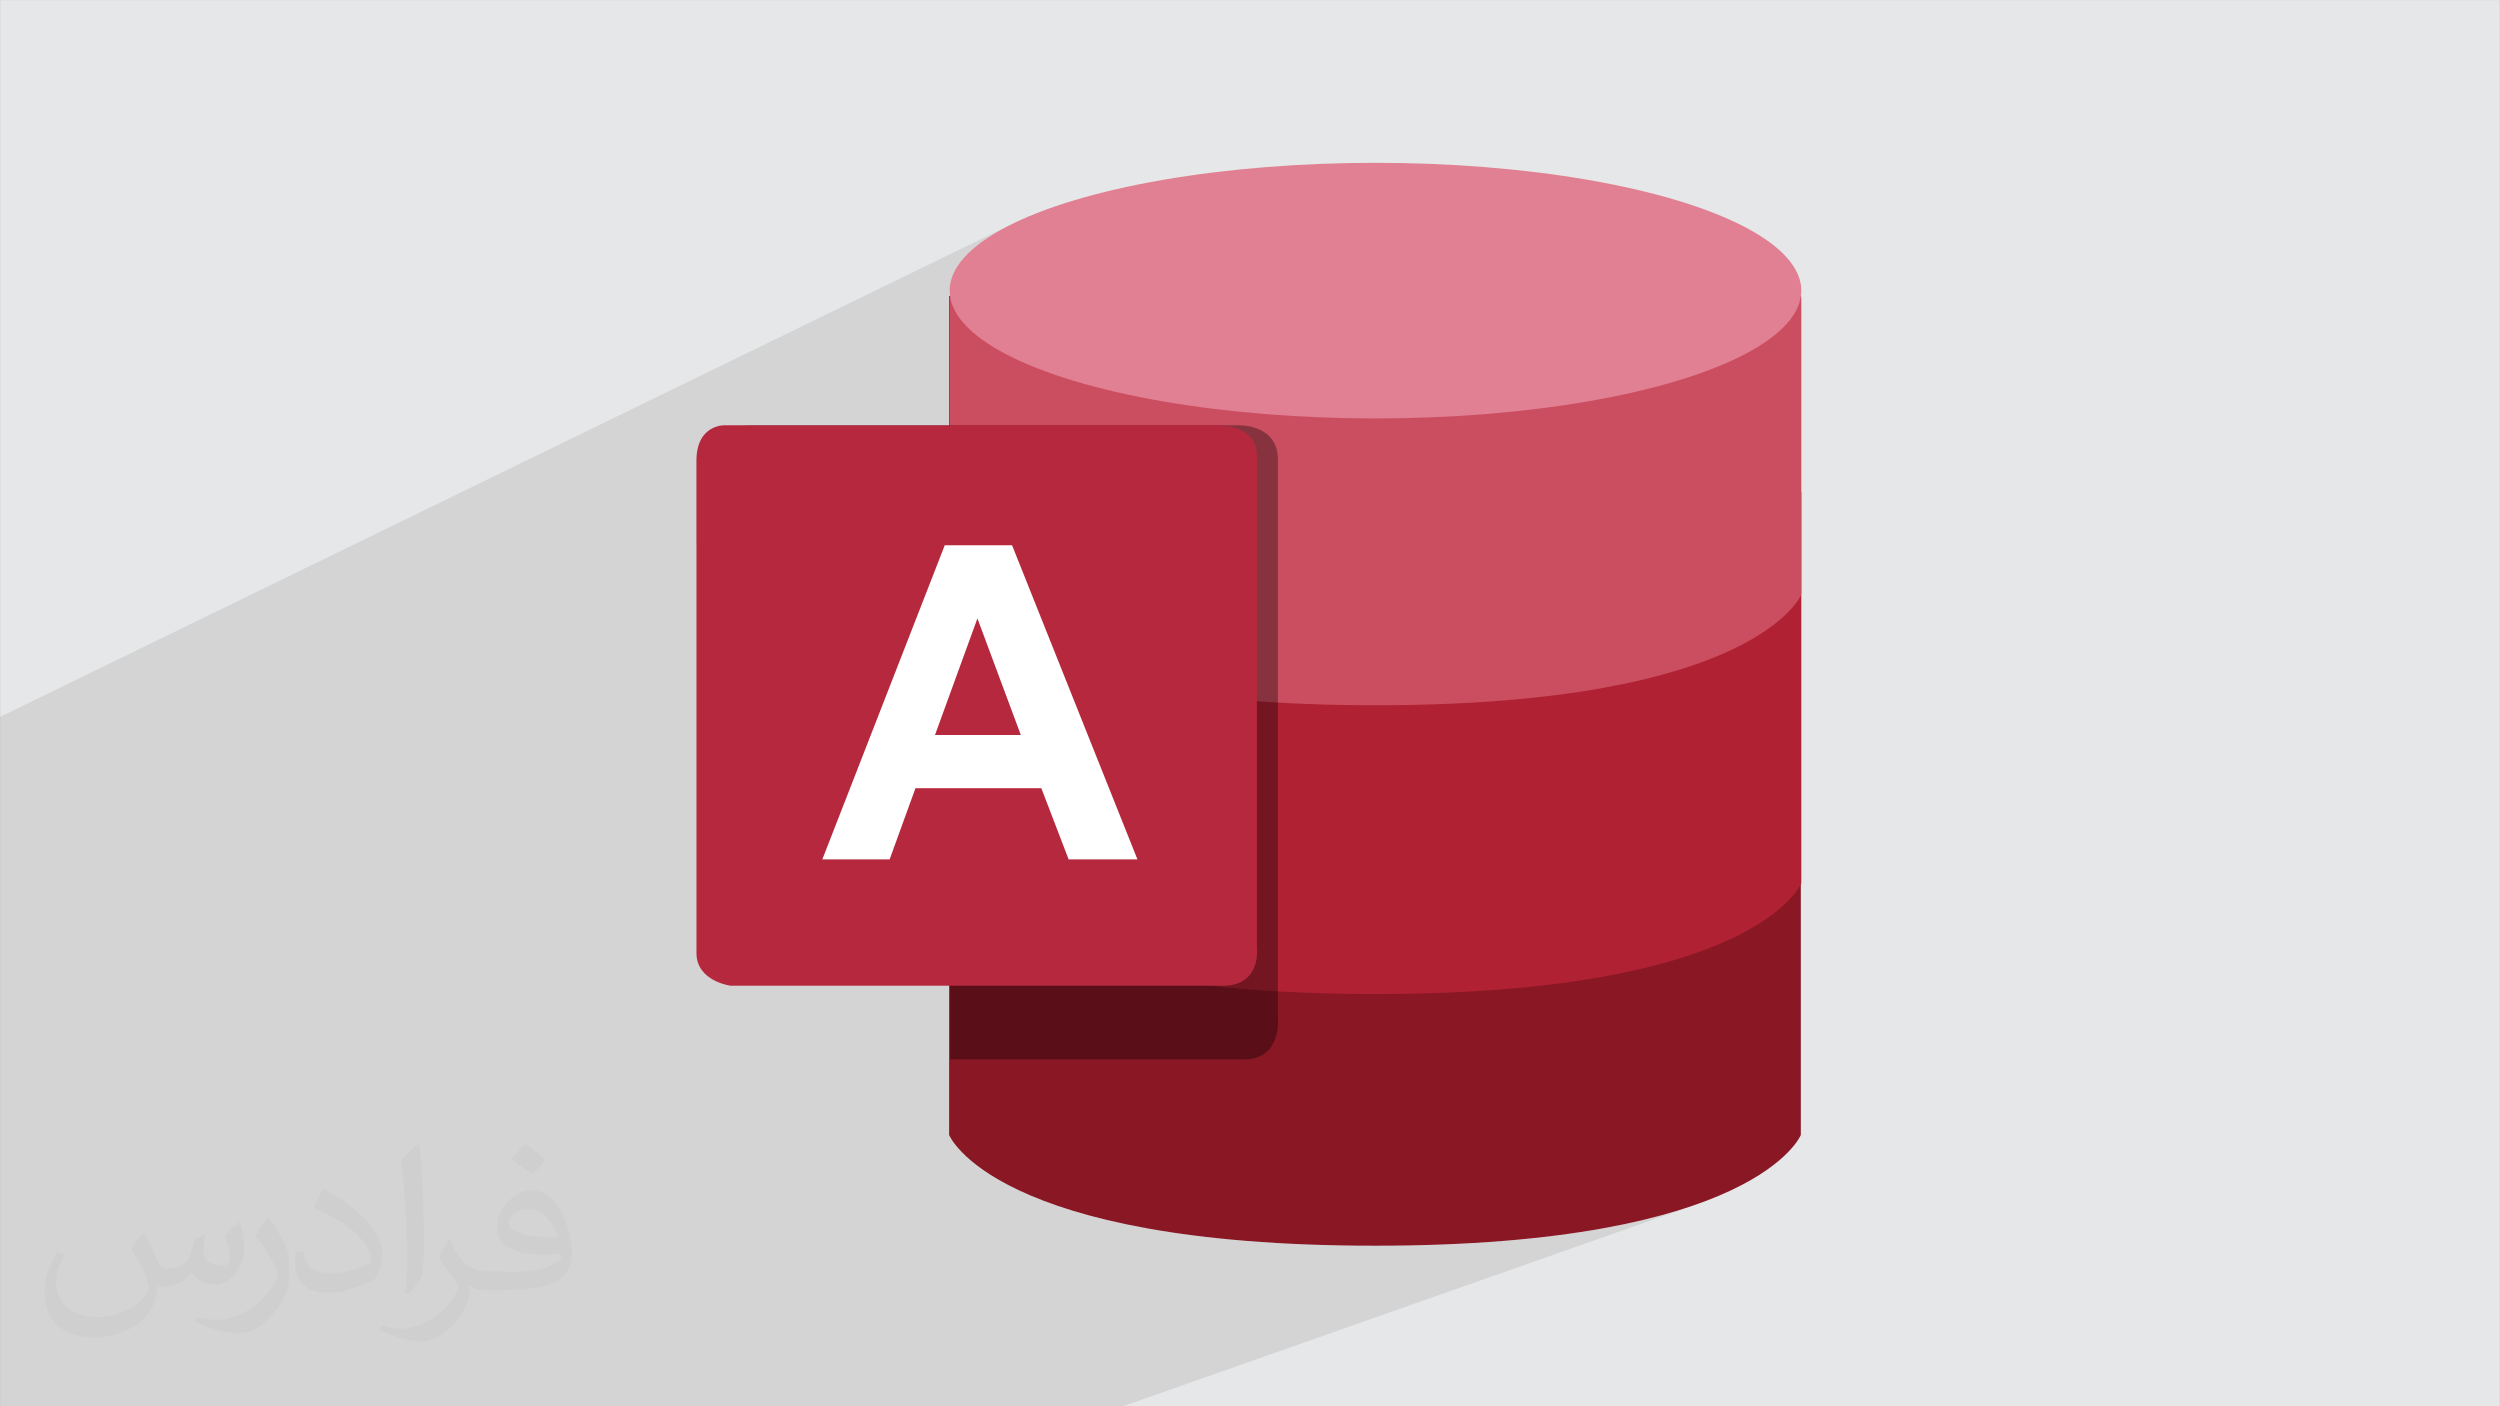
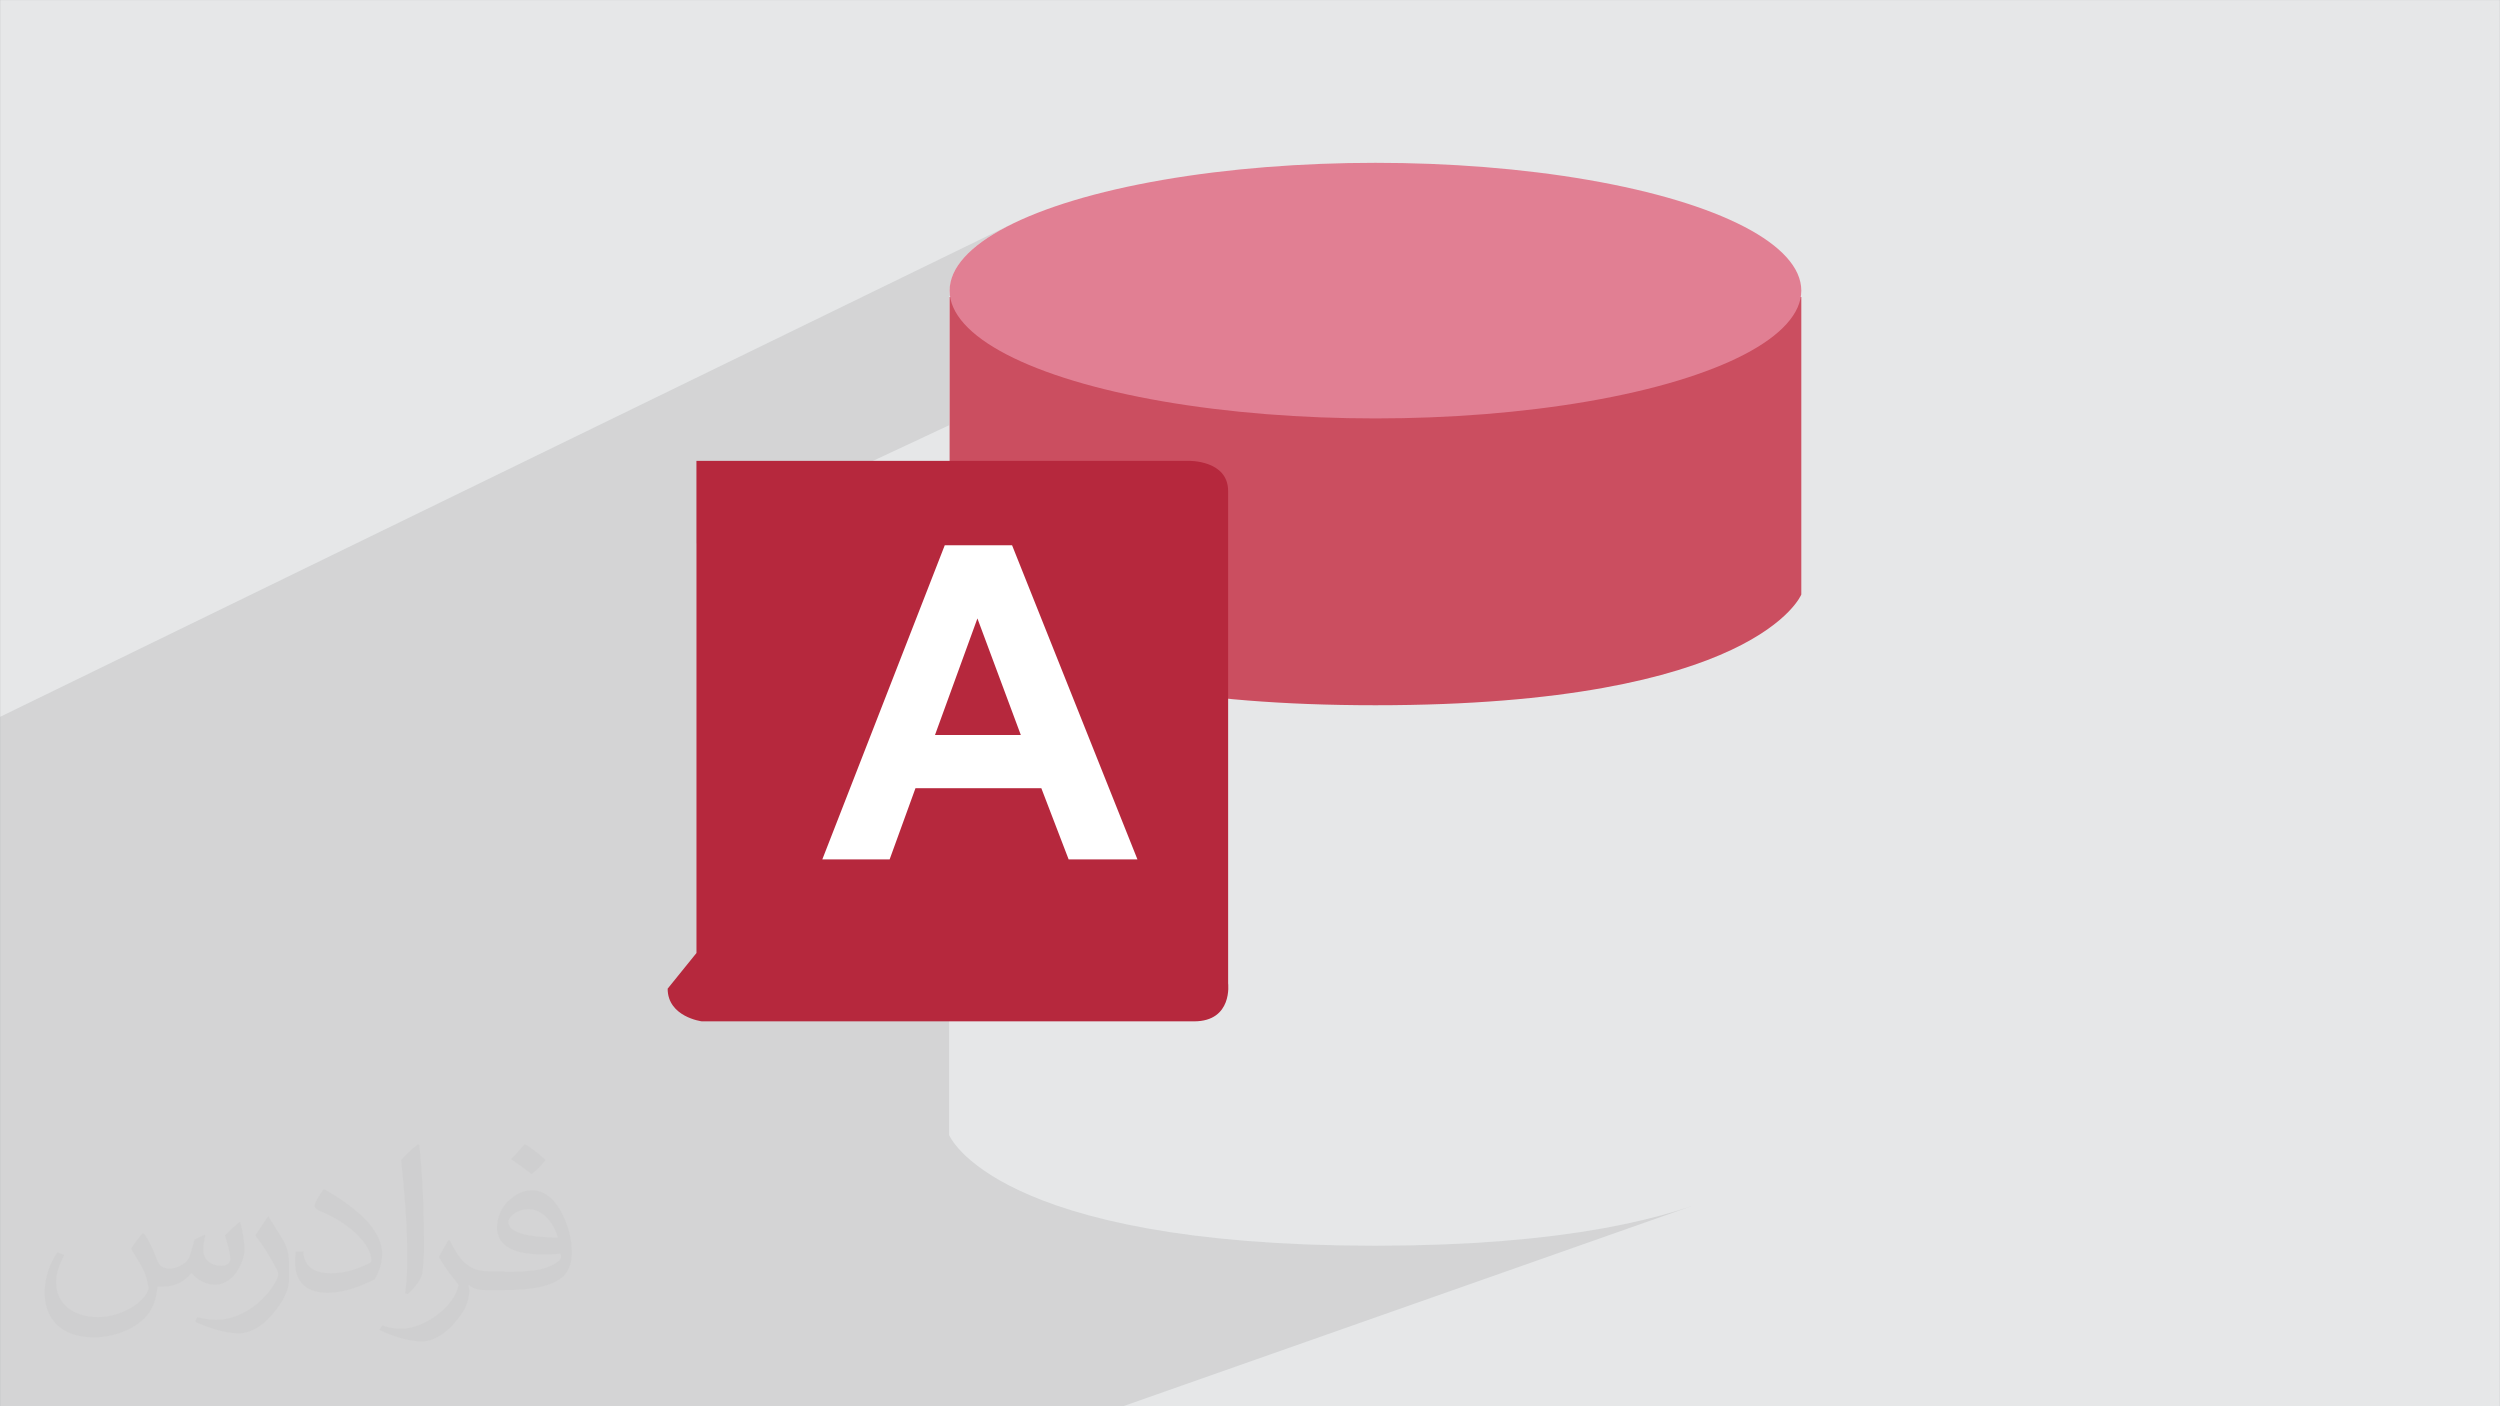
<svg xmlns="http://www.w3.org/2000/svg" xml:space="preserve" width="3.703in" height="2.083in" version="1.1" style="shape-rendering:geometricPrecision; text-rendering:geometricPrecision; image-rendering:optimizeQuality; fill-rule:evenodd; clip-rule:evenodd" viewBox="0 0 3703.33 2083.33">
  <rect x="0" y="0" width="3703.33" height="2083.33" fill="#808080" stroke="none" />
  <defs>
    <style type="text/css">
   
    .fil0 {fill:#E6E7E8}
    .fil3 {fill:#891724;fill-rule:nonzero}
    .fil4 {fill:#B02233;fill-rule:nonzero}
    .fil8 {fill:#B6283D;fill-rule:nonzero}
    .fil5 {fill:#CB4E60;fill-rule:nonzero}
    .fil6 {fill:#E17F93;fill-rule:nonzero}
    .fil9 {fill:white;fill-rule:nonzero}
    .fil2 {fill:#373435;fill-opacity:0.031}
    .fil1 {fill:#373435;fill-opacity:0.102}
    .fil7 {fill:black;fill-rule:nonzero;fill-opacity:0.341}
   
  </style>
  </defs>
  <g id="Layer_x0020_1">
    <polygon class="fil0" points="-0,0.07 3703.33,0.07 3703.33,2083.26 -0,2083.26 " />
    <polygon class="fil1" points="1663.68,2083.26 1375.67,2083.26 373.09,2083.26 -0,2083.26 -0,2030.64 -0,1910.25 -0,1846.34 -0,1288.01 -0,1175.33 -0,1141.37 -0,1117.31 -0,1116.74 -0,1061.93 1497.99,332.36 1482.8,340.29 1468.86,348.45 1456.23,356.84 1444.93,365.44 1435.02,374.23 1426.52,383.22 1419.47,392.38 1413.92,401.7 1409.91,411.17 1407.48,420.79 1406.65,430.53 1406.67,431.53 1406.7,432.53 1406.75,433.52 1406.81,434.52 1406.9,435.51 1407,436.5 1407.12,437.49 1407.25,438.48 1405.93,439.12 1405.93,629.97 1031.59,805.18 1031.59,1411.88 1032.16,1419.33 1033.77,1426 1036.26,1431.92 1039.5,1437.13 1043.33,1441.69 1047.6,1445.62 1052.17,1448.98 1056.89,1451.81 1061.61,1454.15 1066.17,1456.03 1070.45,1457.51 1074.28,1458.63 1077.51,1459.42 1080.01,1459.94 1081.61,1460.22 1082.18,1460.3 1405.93,1460.3 1405.93,1681.43 1406.13,1681.9 1406.8,1683.27 1408.02,1685.48 1409.85,1688.47 1412.4,1692.19 1415.72,1696.56 1419.91,1701.54 1425.03,1707.06 1431.18,1713.05 1438.43,1719.47 1446.85,1726.25 1456.54,1733.33 1467.56,1740.65 1480,1748.14 1493.93,1755.76 1509.44,1763.44 1526.61,1771.12 1545.52,1778.74 1566.24,1786.24 1588.85,1793.56 1613.43,1800.63 1640.07,1807.41 1668.84,1813.83 1699.82,1819.83 1733.09,1825.34 1768.73,1830.32 1806.82,1834.69 1847.44,1838.41 1890.67,1841.4 1936.58,1843.61 1985.27,1844.98 2036.8,1845.46 2088.32,1844.98 2137.01,1843.61 2182.93,1841.4 2226.15,1838.41 2266.77,1834.69 2304.86,1830.32 2340.5,1825.34 2373.78,1819.83 2404.76,1813.83 2433.52,1807.41 2460.16,1800.63 2484.75,1793.56 2507.36,1786.24 " />
    <path class="fil2" d="M214.02 1828.24c7,11 12,21 16,32 3,7 5,19 21,19 5,0 11,-1 17,-5 7,-3 12,-9 14,-17l6 -21 15 -7 1 1c-2,8 -3,16 -3,21 0,18 15,24 27,24 7,0 13,-4 13,-10 0,-8 -4,-23 -8,-35 7,-7 14,-14 22,-20l1 1c4,15 6,30 6,40 0,10 -4,20 -8,27 -7,14 -20,25 -36,25 -12,0 -25,-6 -34,-17l-1 0c-9,11 -22,20 -43,20l-7 0c-1,14 -4,24 -9,33 -13,25 -50,42 -85.01,42 -49,0 -73.01,-28 -73.01,-66 0,-23 8,-45 19,-60l10 4c-7,14 -12,27 -12,40 0,35 29,52 62,52 31,0 68.01,-19 75.01,-42 -3,-25 -12,-36 -26,-59 4,-7 10,-15 17,-23l1 0 0 0 0 0 0 0 2 1 0 0 0 0 0 0 0 0 0 0 0 0 0 0 0 0 0 0 0 0 0 0 0.02 -0.01 -0.01 0.01zm564.05 -133.01c10,6 20,14 30,23 -6,8 -12,15 -21,21 -10,-8 -20,-15 -30,-22 7,-8 14,-15 20,-22l0 0 0 0 0 0 1 0 0 0 0 0 0 0zm5 96.01c-17,0 -30,11 -30,19 0,17 33,23 73.01,23 -5,-20 -22,-42 -43,-42l0 0 -0.01 0zm-37 93.01c22,0 41,-1 55,-4 16,-4 30,-12 30,-18 0,-2 0,-3 -1,-5 -9,1 -19,1 -29,1 -29,0 -52,-7 -61,-23 -2,-5 -4,-10 -4,-16 0,-16 7,-32 19,-42 10,-9 21,-14 33,-14 20,0 37,16 48,42 6,14 11,30 11,51 0,14 -4,25 -12,34 -16,15 -45,21 -90.01,21l-20 0 0 0 -5 0c-11,0 -19,-2 -25,-7l-1 0c0,3 1,5 1,7 0,10 -3,23 -10,33 -20,30 -42,43 -60,43 -19,0 -42,-7 -63,-17l4 -7c7,3 16,5 29,5 34,0 78.01,-33 84.01,-64 -1,-3 -4,-6 -7,-10 -10,-12 -16,-22 -22,-32 5,-10 10,-18 14,-25l2 0c14,29 28,46 57,46l5 0 0 0 21 0 0 0 0 0 0 0 -3 1 0 0 0 0 0 0zm-146.01 31c2,-14 3,-29 3,-43l0 -21c0,-39 -5,-96.01 -9,-133.01 7,-8 17,-17 25,-23l2 1c5,47 7,101.01 7,151.01 0,13 -1,26 -2,35 -1,12 -8,21 -22,35l-3 -1 0 0 0 0 0 0 -1 -1 0 0 0 0 0 0zm-151.02 -62.01c1,18 10,33 41,33 20,0 36,-5 55,-14 3,-1 5,-3 5,-5 0,-12 -9,-27 -24,-41 -14,-13 -34,-25 -52,-32 -6,-3 -8,-5 -8,-8 0,-5 7,-16 13,-24l2 0c20,11 43,27 60,44 15,16 25,33 25,51 0,13 -4,26 -11,38 -22,11 -46,20 -70.01,20 -29,0 -48,-14 -48,-45 0,-3 0,-9 1,-16l10 0 0 0 0 0 0 0 1 -1 0 0 0 0 0 0 0 0 0.01 0zm-52 -52l18 29c7,11 13,22 13,41l0 24c0,19 -12,39 -32,60 -15,14 -29,20 -42,20 -19,0 -40,-6 -65,-17l3 -7c8,2 17,4 28,4 36,0 72.01,-26 89.01,-58 2,-4 3,-7 3,-9 0,-4 -2,-8 -4,-11 -9,-17 -19,-33 -30,-47 6,-9 12,-18 18,-27l1 0 0 -2 0 0 0 0 0 0 0 0 -0.01 0z" />
    <g id="_2057724061808">
-       <path class="fil3" d="M2667.67 438.48l0 1242.94c0,0 -65.76,164.03 -630.87,164.03 -565.1,0 -630.87,-164.03 -630.87,-164.03l0 -1242.94 1261.73 0 0.02 0z" />
-       <path class="fil4" d="M1406.65 728.99l0 579.56c0,0 65.76,164.03 630.87,164.03 565.11,0 630.87,-164.03 630.87,-164.03l0 -579.56 -1261.74 0z" />
      <path class="fil5" d="M1406.65 439.94l0 440.81c0,0 65.76,164.03 630.87,164.03 565.11,0 630.87,-164.03 630.87,-164.03l0 -440.81 -1261.73 0 -0.01 0z" />
      <ellipse class="fil6" cx="2037.52" cy="430.54" rx="630.87" ry="189.33" />
-       <path class="fil7" d="M1893 1505.84l0 -825.25c0,-52.76 -58.53,-50.59 -58.53,-50.59l-723.38 0c0,0 -41.92,-1.45 -41.92,59.98l0 654.72 338.2 0 0 224.73 435.75 0c57.09,0 49.87,-63.59 49.87,-63.59l0.01 -0.02 0 0.01z" />
-       <path class="fil8" d="M1031.59 1411.88l0 -729.15c0,-54.93 42.64,-52.76 42.64,-52.76l729.15 0c0,0 58.53,-1.45 58.53,44.82l0 729.15c0,0 7.22,56.37 -50.58,56.37l-729.15 0c0,0 -50.58,-6.5 -50.58,-48.42z" />
+       <path class="fil8" d="M1031.59 1411.88l0 -729.15l729.15 0c0,0 58.53,-1.45 58.53,44.82l0 729.15c0,0 7.22,56.37 -50.58,56.37l-729.15 0c0,0 -50.58,-6.5 -50.58,-48.42z" />
      <path class="fil9" d="M1684.88 1273.15l-101.89 0 -40.47 -105.52 -186.43 0 -38.3 105.52 -99.72 0 181.39 -465.38 99.72 0 185.73 465.38 -0.02 0zm-172.72 -184.28l-64.31 -172.72 -62.86 172.72 127.18 0 -0.01 0 0 0z" />
    </g>
  </g>
</svg>